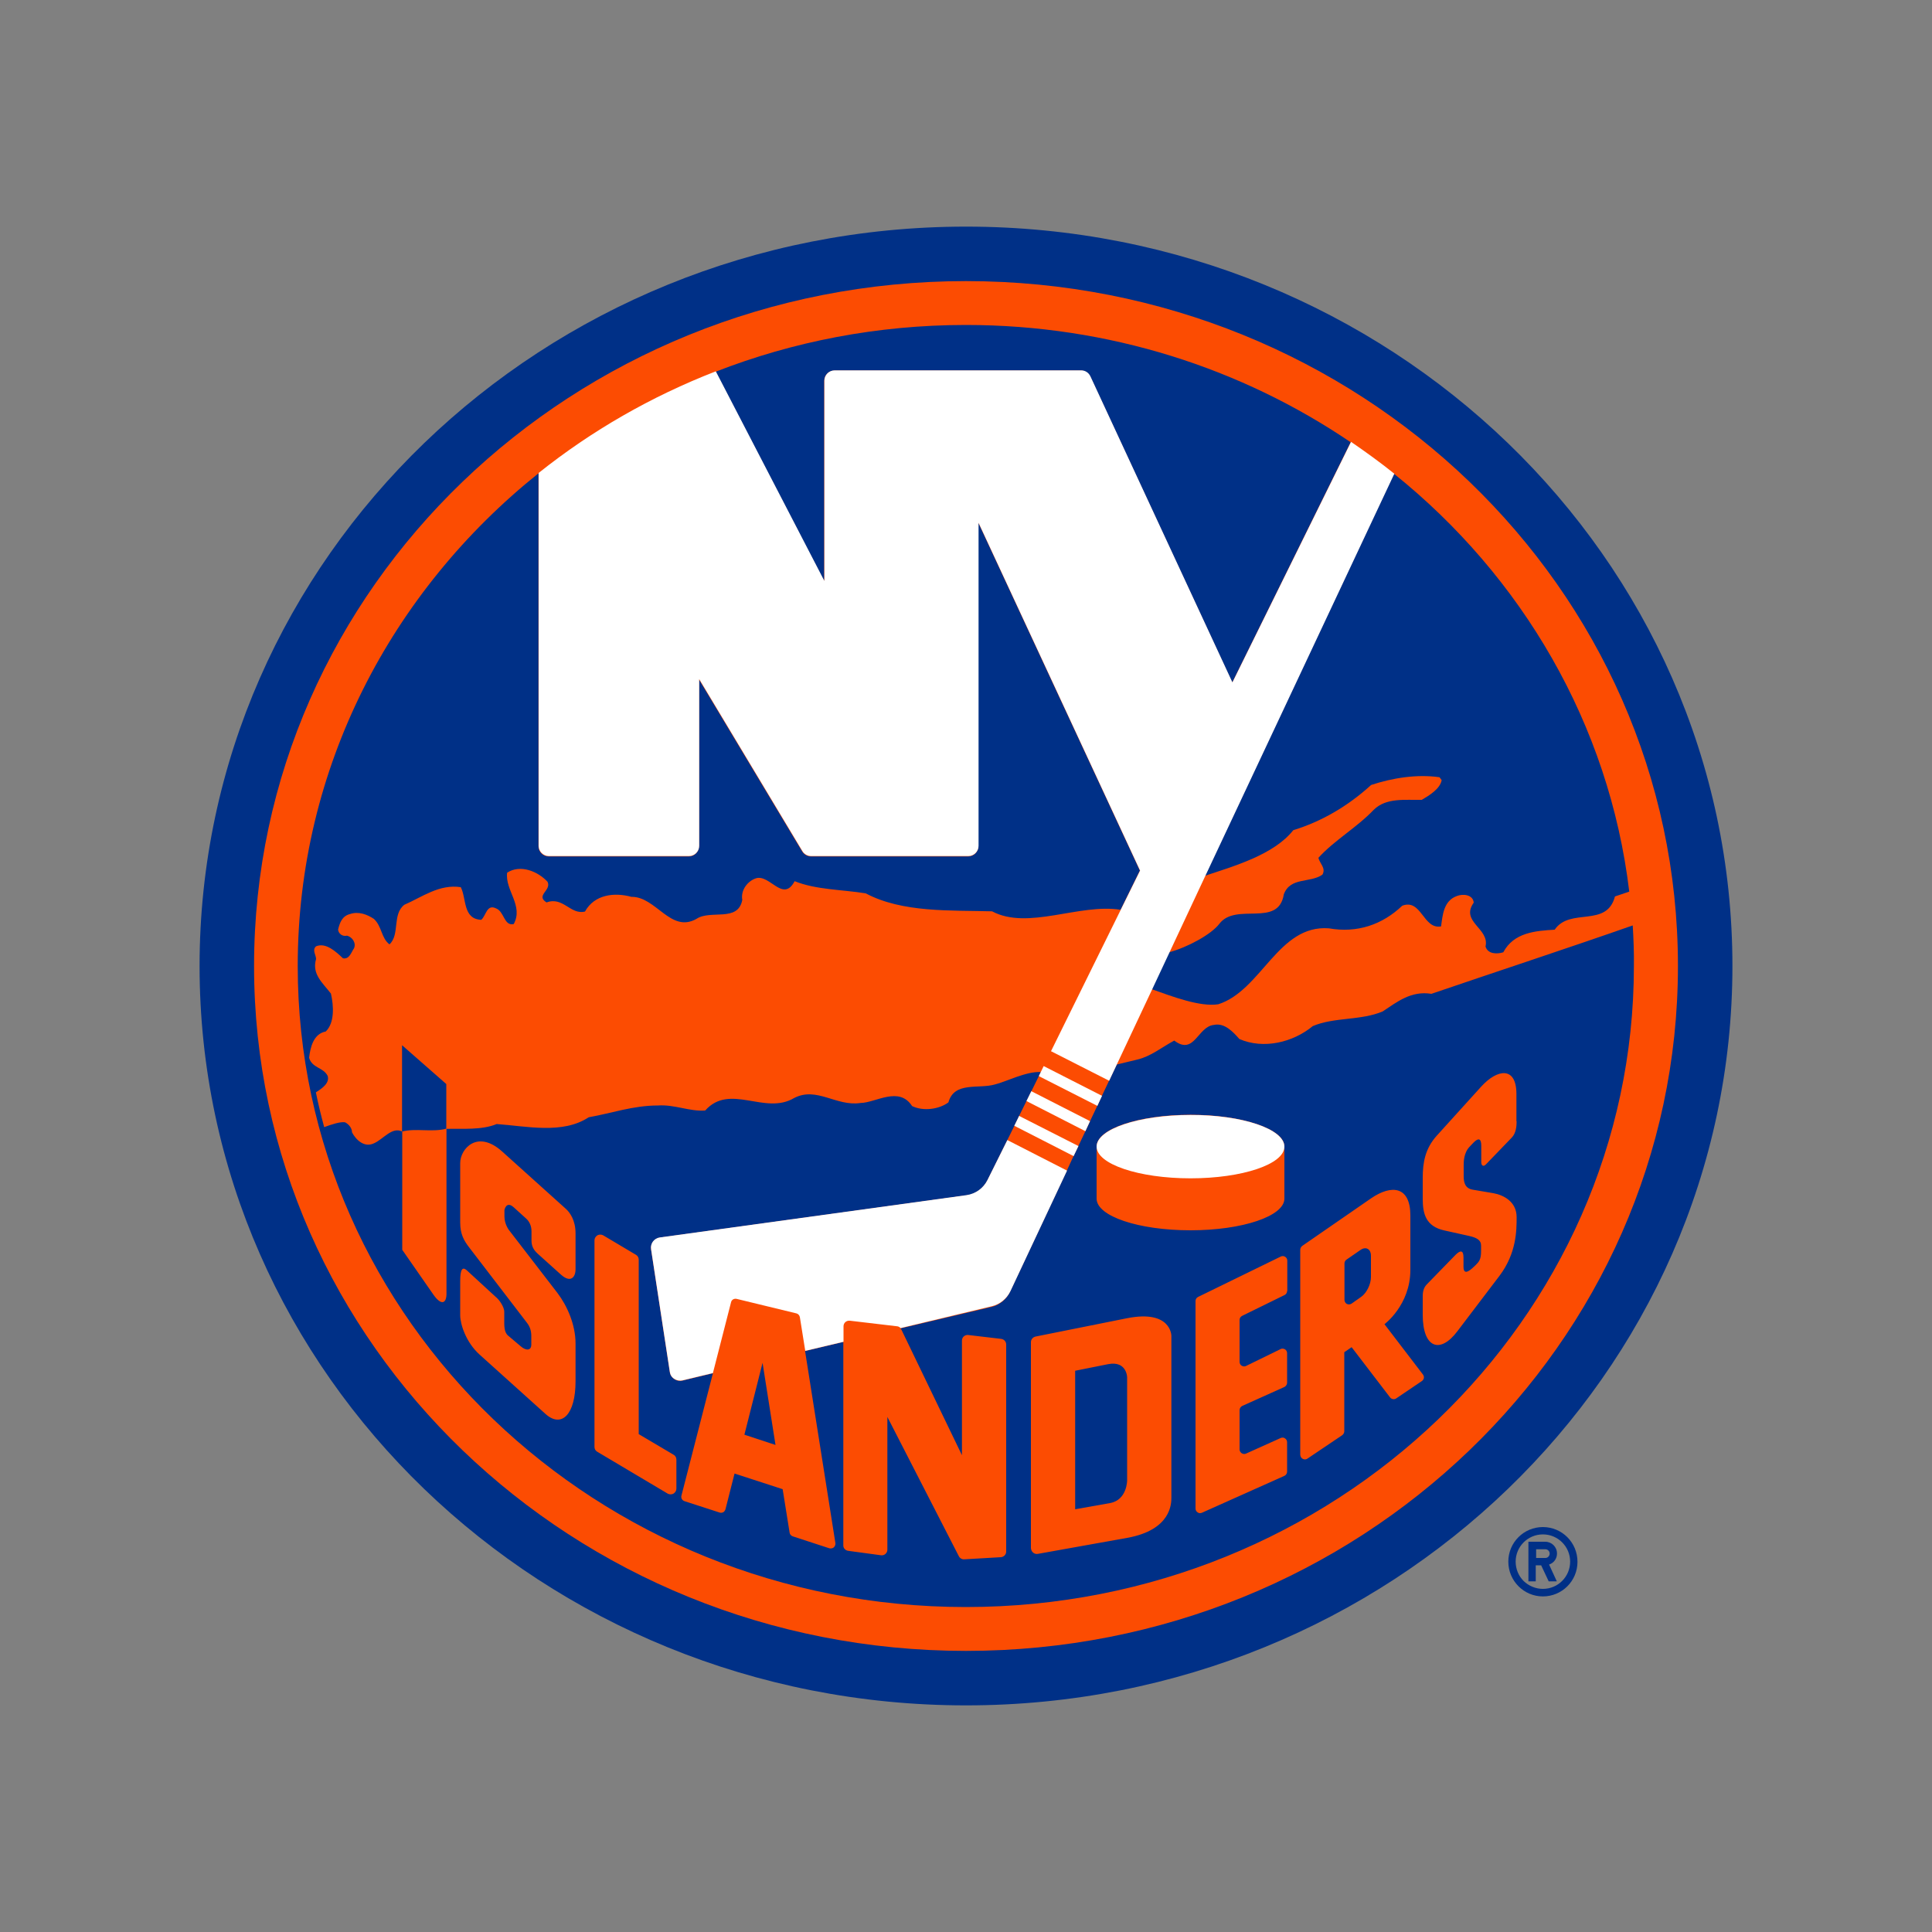
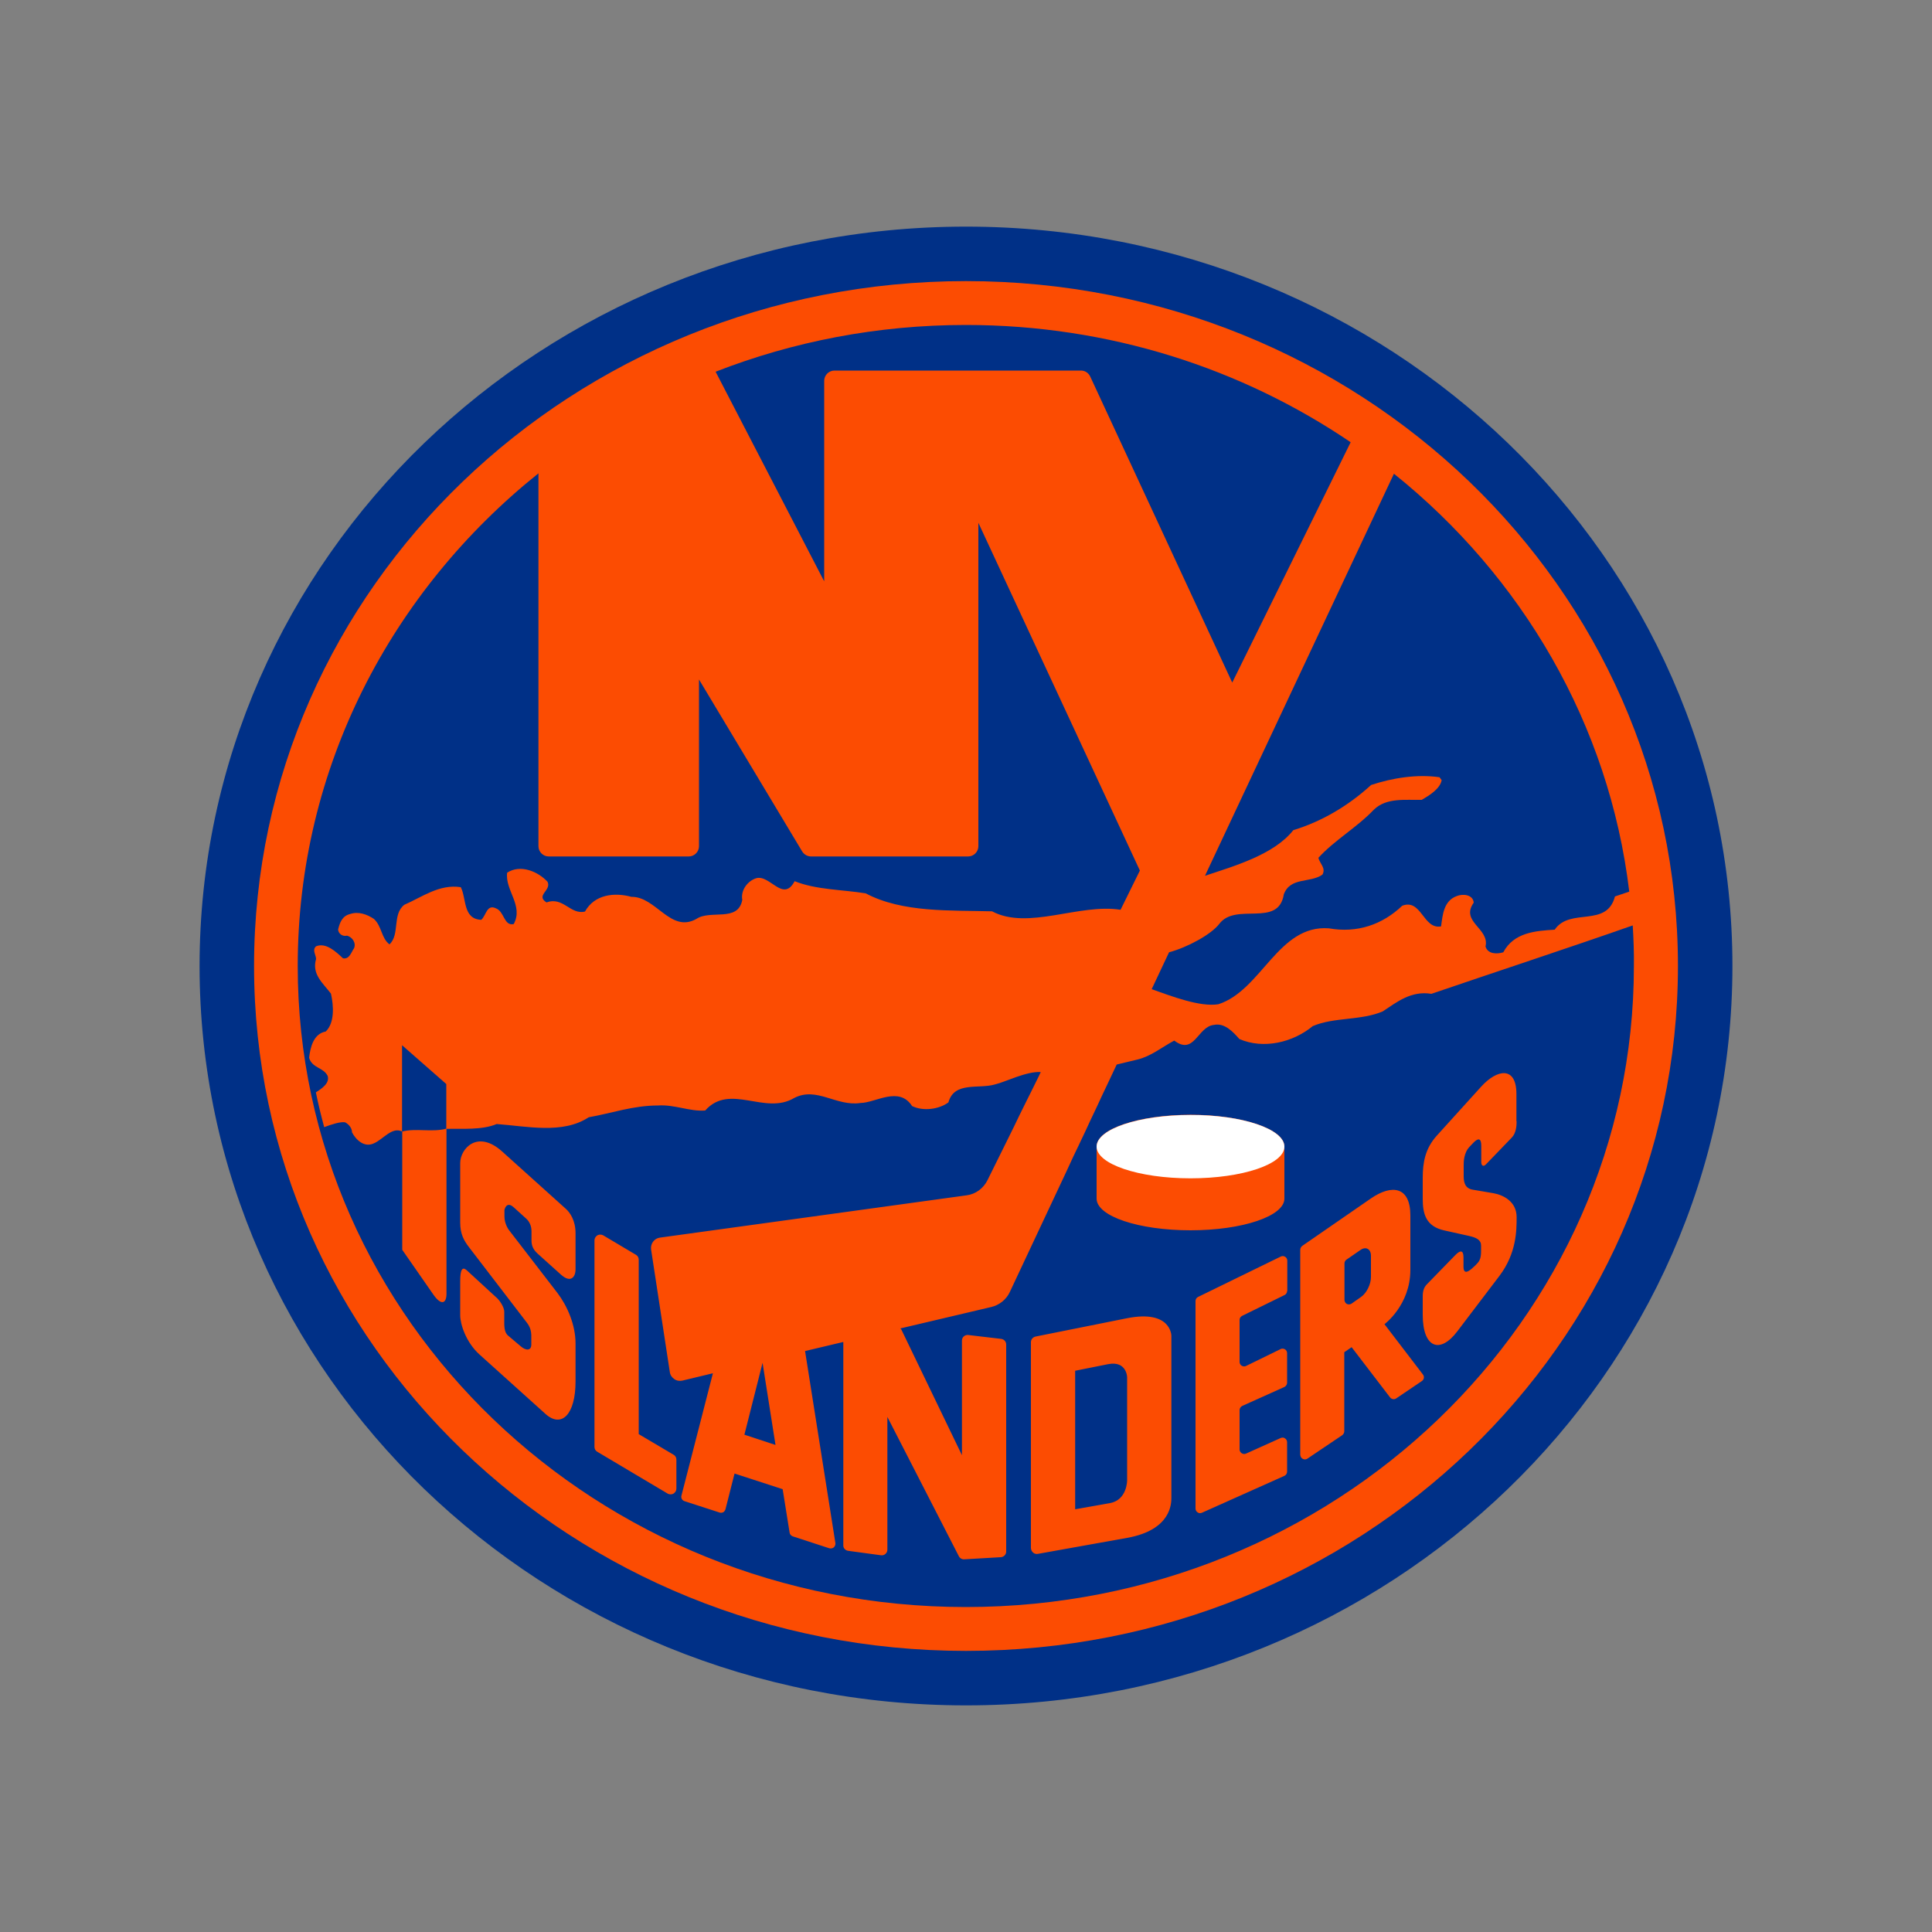
<svg xmlns="http://www.w3.org/2000/svg" version="1.1" id="katman_1" x="0px" y="0px" viewBox="0 0 1000 1000" style="enable-background:new 0 0 1000 1000;" xml:space="preserve">
  <rect x="0" y="0" width="1000" height="1000" fill="#808080" stroke="none" />
  <style type="text/css">
	.st0{fill:#003087;}
	.st1{fill:#FC4C02;}
	.st2{fill:#FFFFFF;}
</style>
  <g>
-     <path class="st0" d="M798.6,790.4c-9.9,0-17.9,8-17.9,17.9c0,9.9,8,18,17.9,18c9.9,0,17.9-8,17.9-17.9   C816.5,798.4,808.5,790.4,798.6,790.4L798.6,790.4z M798.6,822.4c-3.7,0-7.3-1.5-10-4.1c-2.6-2.6-4.1-6.2-4.1-10   c0-7.8,6.3-14.1,14.1-14.1c7.8,0,14.1,6.3,14.1,14.1C812.7,816.1,806.4,822.4,798.6,822.4L798.6,822.4z M805.9,804.1   c0-3.4-2.7-6.1-6.1-6.1h-8.7v20.5h3.8v-8.3h2.8l3.9,8.3h4.2l-4-8.7C804.3,809,805.9,806.7,805.9,804.1L805.9,804.1z M799.9,806.4   h-4.8v-4.5h4.8c1.2,0,2.2,1,2.2,2.2C802.1,805.4,801.1,806.4,799.9,806.4L799.9,806.4z M799.9,806.4" />
    <path class="st0" d="M500,117.3c-219.1,0-396.7,171.4-396.7,382.7c0,211.4,177.6,382.7,396.7,382.7   c219.1,0,396.7-171.3,396.7-382.7C896.7,288.6,719.1,117.3,500,117.3L500,117.3z M500,117.3" />
    <path class="st1" d="M500,145.5c-203.5,0-368.5,158.7-368.5,354.5c0,195.8,165,354.5,368.5,354.5c203.5,0,368.5-158.7,368.5-354.5   C868.5,304.2,703.5,145.5,500,145.5L500,145.5z M500,145.5" />
    <path class="st0" d="M231,584.2v-23.1L208.1,541v44.7C215.1,583.8,223.7,586.2,231,584.2L231,584.2z M231,584.2" />
    <path class="st0" d="M845.1,479c-32.5,11.4-72.9,24.7-104.2,35.4c-10.5-1.7-17.8,4.2-25.2,9.1c-11.2,4.8-25.2,2.9-36.2,7.6   c-10.3,8.5-25.5,12.1-38,6.7c-3.4-3.9-7.8-8.5-13.2-7.3c-8.4,0.8-10.1,16-20.5,8.1c-6.4,3.4-12,8.1-19,9.8L578,551l-4,8.5l-3.7,7.8   l-2.4,5.2l-3.7,7.8l-2.4,5.2l-3.7,7.8l-2.5,5.2l-3.6,7.8l-29.3,62.4c-1.8,3.9-5.4,6.8-9.6,7.8L466,687.6c0.2,0.2,0.5,0.4,0.6,0.7   l31.3,64.9v-59.3c0-1.8,1.5-3.1,3.3-2.9l17,2c1.5,0.2,2.6,1.4,2.6,2.9v107.2c0,1.5-1.2,2.8-2.8,2.9l-18.9,1.1   c-1.2,0.1-2.3-0.6-2.8-1.6l-37-72.1v68.7c0,0.9-0.4,1.7-1,2.2c-0.6,0.6-1.5,0.8-2.3,0.7l-17-2.3c-1.5-0.2-2.6-1.5-2.5-2.9V694.6   l-19.8,4.7l15.7,99.4c0.1,0.8-0.2,1.6-0.8,2.2c-0.6,0.5-1.5,0.7-2.3,0.5l-19-6.2c-0.8-0.3-1.5-1-1.6-1.9l-3.6-22.5l-24.9-8.1   l-4.7,18.5c-0.2,0.6-0.6,1.2-1.1,1.5c-0.6,0.3-1.2,0.4-1.9,0.2l-18.2-5.9c-1.2-0.4-1.9-1.6-1.6-2.8l16.3-63.4l-15.8,3.8   c-1.4,0.3-3,0.1-4.2-0.8c-1.2-0.8-2.1-2.1-2.3-3.6l-9.7-63.5c-0.4-2.9,1.6-5.7,4.5-6.1l158.8-21.9c4.7-0.6,8.7-3.6,10.8-7.8   l10.1-20.4l3.8-7.7l2.5-5.2l3.8-7.7l2.6-5.2l3.8-7.7l1-2.1c-7.4-0.5-18.2,5.1-23.7,6.4c-8.4,2.5-21.1-1.7-24.1,9.3   c-4.9,3.6-13,4.7-18.8,1.9c-6.8-10.5-18.8-1.7-26.7-1.6c-12.6,1.9-22.6-8.6-34.3-2.6c-15.2,9.1-33.3-7.9-46.1,6.5   c-8.1,0.6-15.8-3.2-24.5-2.6c-12.8,0-23.9,4-35.8,6.1c-13.5,8.9-32.1,4.6-47.6,3.5c-7.8,3.2-17.5,2.3-26,2.5v85.3   c0,5-2.6,6.4-6.7,0.6l-16.2-23.3v-61.2c-5.3-2.7-9.8,4-14.7,6.1c-4.9,2.3-9.2-1.7-11.3-5.7c0-2.1-1.5-4.1-3.6-5.2   c-2.5-0.4-7,1.1-10.8,2.5c-1.6-5.9-3.1-12-4.3-18c3.3-2.1,7.2-4.8,6.1-8.5c-2.2-4.5-8.1-4-9.6-9.4c0.6-5.3,2.2-12.4,8.6-13.6   c4.7-4.5,4.1-13.4,2.7-19.6c-4.3-5.6-10-10.1-7.7-17.9c0-2.1-2.2-4.7,0-6.6c5.1-2.1,10.3,2.8,13.9,6.2c3.4,0.7,4.3-3.2,5.7-5.1   c1.3-2.7-0.8-5.9-3.6-6.6c-2.3,0.6-4.5-1.1-4.6-3.2c0.9-3.6,2.1-7,6.2-8c4.4-1.5,8.8,0.2,12.3,2.5c4.2,3.8,3.8,10,8.1,13.2   c5.5-5.1,1.3-15.6,7.7-20.5c9.2-4,18.1-10.8,29.2-9.1c3,5.8,1,16.5,10.6,16.9c2.6-2.3,2.8-8.3,7.7-5.9c4.3,1.7,4,9.2,9.1,8.1   c5.2-9.6-4.6-17.5-3.4-26.6c6.9-4.5,16-0.6,20.9,4.7c2.2,4.5-6.4,7-0.5,10.7c8.6-3.2,12.4,6.6,19.9,4.7c4.9-8.9,15.3-10,24-7.6   c12.8-0.2,20.3,19,33.7,11.4c7.3-4.9,21.5,1.9,23.7-9.8c-0.9-5.1,2.8-9.8,7.1-11.2c7.2-2.2,14,12.8,20,1.5   c11.2,4.5,24.5,4.3,36.8,6.3c19,10.1,44,8.7,65.4,9.3c18.6,9.9,45.1-4.2,66.5-0.8l10-20.3l-83.6-180V438c0,2.9-2.4,5.3-5.3,5.3   h-81.3c-1.9,0-3.6-1-4.6-2.6l-53.4-89V438c0,2.9-2.4,5.3-5.3,5.3h-72.5c-2.9,0-5.3-2.4-5.3-5.3V245   c-76.1,60.9-124.6,152.5-124.6,255c0,183.3,154.8,331.8,345.8,331.8c191,0,345.8-148.6,345.8-331.8   C845.8,492.9,845.5,485.9,845.1,479L845.1,479z M297.9,657c0,4-2.5,7.3-7.6,2.7l-12-10.8c-2.5-2.3-3.2-4.3-3.2-7v-4.6   c0-2.8-1.1-5.1-2.8-6.6l-6.4-5.8c-3.9-3.5-4.8,1.4-4.8,1.4v3.4c0,3.8,2.2,6.8,2.2,6.8l25.2,32.7c5.1,6.7,9.4,16.5,9.4,26.2V715   c0,17.1-7.2,24.3-15.5,16.9l-34.2-30.8c-7-6.3-10-15.7-10-20.3V663c0-5.8,1.1-7.6,3.4-5.5l14.9,13.7c2.3,1.8,4.5,5.6,4.5,7.7v3.9   c0,3.2-0.2,6.8,2.1,8.6l6.5,5.5c2.4,2.1,5.4,2.5,5.4-1v-4.3c0-2.7-0.6-4.8-2.3-7l-29.9-39c-2.7-3.5-4.6-6.9-4.6-12.8V602   c0-7.4,8.9-17.5,21.7-6l33,29.7c2.1,1.9,5,5.9,5,12.7V657z M350.1,770.5c0,1.1-0.6,2-1.5,2.6c-0.9,0.5-2.1,0.5-3,0l-36.5-21.7   c-0.9-0.5-1.4-1.5-1.4-2.5V642c0-1.1,0.6-2,1.5-2.6c0.9-0.5,2.1-0.5,3,0l17,10.1c0.9,0.5,1.4,1.5,1.4,2.5v90.3l18.1,10.7   c0.9,0.5,1.4,1.5,1.4,2.5V770.5z M606.3,775.2c0,2.9,0,16.7-22.9,20.8l-46.3,8.3c-0.9,0.1-1.7-0.1-2.4-0.7c-0.7-0.6-1-1.4-1.1-2.3   V694.7c0-1.4,1-2.6,2.4-2.9l47.4-9.5c22.9-4.5,22.9,9.1,22.9,9.1V775.2z M567.6,620.4v-27c0-9.1,21.8-16.4,48.6-16.4   c26.8,0,48.6,7.4,48.6,16.4v27c0,9.1-21.8,16.4-48.6,16.4C589.3,636.8,567.6,629.5,567.6,620.4L567.6,620.4z M666.2,668.2   c0,0.9-0.5,1.7-1.3,2.1l-22,10.8c-0.8,0.4-1.3,1.2-1.3,2.1v21.7c0,0.8,0.4,1.6,1.1,2c0.7,0.4,1.6,0.5,2.3,0.1l17.8-8.7   c0.7-0.4,1.6-0.3,2.3,0.1c0.7,0.4,1.1,1.2,1.1,2v15.3c0,0.9-0.6,1.8-1.4,2.2l-21.8,9.8c-0.8,0.4-1.4,1.2-1.4,2.2v20.3   c0,0.8,0.4,1.5,1.1,2c0.7,0.4,1.5,0.5,2.2,0.2l18-8.1c0.7-0.3,1.6-0.3,2.2,0.2c0.7,0.4,1.1,1.2,1.1,2v15.2c0,0.9-0.5,1.8-1.4,2.2   L622.1,783c-0.7,0.3-1.6,0.3-2.2-0.2c-0.7-0.4-1.1-1.2-1.1-2V673.4c0-0.9,0.5-1.7,1.3-2.1l42.8-20.9c1.6-0.8,3.4,0.4,3.4,2.1V668.2   z M736,714.8l-13.3,9c-1,0.7-2.4,0.5-3.2-0.5l-19.9-26l-3.8,2.6v40.9c0,0.8-0.4,1.5-1,2L676.7,755c-0.7,0.5-1.7,0.5-2.4,0.1   c-0.8-0.4-1.2-1.2-1.3-2.1V646.9c0-0.8,0.4-1.5,1-2l35.6-24.6c10.9-7.5,20.4-6.1,20.4,8.8v28.2c0,18.2-13.4,28.1-13.4,28.1   l19.8,25.9C737.4,712.5,737.1,714,736,714.8L736,714.8z M785,580.4c0,2.5-0.3,6.1-2.5,8.4l-13.3,13.8c-1.5,1.6-2.5,0.6-2.5-1.1   v-8.4c0-4.1-1.6-4.1-3.9-1.8l-2.1,2.2c-3.1,3.2-3.1,7.9-3.1,9.6v5.8c0,3.6,1,6.3,4.8,6.9l10.6,1.8c5,0.9,12,4.2,12,12.4   c0,6.8,0,18.6-8.9,30.4l-21.8,28.7c-9,11.9-17.9,8.6-17.9-8.6v-9.6c0-3,0.8-4.9,2.5-6.5l14.5-14.9c2.5-2.5,4.1-2.5,4.1,1.4v4.7   c0,5.5,4.3,1.1,6.2-0.7c1.9-1.9,2.9-3,2.9-7.4v-2.8c0-2.9-2.3-4.1-6.3-5l-12.6-2.8c-9.8-2.1-11.3-8.8-11.3-16.4v-10.8   c0-8.1,1.3-15.2,7.2-21.8l23-25.4c8.4-9.3,18.3-10.7,18.3,3.8V580.4z M785,580.4" />
    <path class="st0" d="M401.4,747.9l-6.7-42.5l-9.4,37.2L401.4,747.9z M704.3,646.9l-7.4,5.1c-0.6,0.4-1,1.2-1,1.9v18.9   c0,0.9,0.5,1.7,1.2,2.1c0.8,0.4,1.7,0.3,2.4-0.1l5.1-3.6c2.7-1.9,5-6.4,5-10.2v-11C709.7,646.9,707.3,644.9,704.3,646.9   L704.3,646.9z M573.5,706.1l-17,3.4v71.7l18-3.2c8.9-1.6,8.9-11.7,8.9-11.7v-53C583.5,713.4,583.5,704.1,573.5,706.1L573.5,706.1z    M426.6,197.1c0-2.9,2.4-5.3,5.3-5.3h127.6c2.1,0,3.9,1.2,4.8,3.1l73.5,158.4l61.3-124.4c-56.3-38.2-125-60.7-199.2-60.7   c-45.8,0-89.5,8.6-129.5,24.2l56.2,108.5V197.1z M669.4,429.7c14.6-4.5,28.1-12.3,40.3-23.4c10.9-3.6,23.6-5.7,35.4-4l1.1,1.5   c-0.8,4.5-6.4,7.9-10.3,10.2c-8.3,0.2-18.3-1.3-24.8,5.1c-9,9.4-20.3,15.7-28.7,24.9c0.7,3,4,5.3,2.1,8.7   c-6.4,4.5-16.6,1.1-20,10.2c-2.8,17.5-24.8,3.9-33.4,15.3c-4.2,5.5-16.6,12.2-26,14.7l-9,19.1c10.5,3.7,24.9,9.3,34.5,7.8   c22.4-7.2,31-41.3,57.2-39.3c14.7,2.6,27.7-1.9,38-11.7c10-3.8,10.8,12.4,20.1,10.7c0.8-5.9,1.3-13.2,8.1-15.7   c3.2-1.3,8.4-0.8,8.8,3.4c-7.1,10,8.3,13.3,6.1,22.7c1.2,4,5.9,4,9.2,3c5.4-10.2,16.5-11.1,26.6-11.7c8-11.7,26.9-0.8,31.2-17.2   l7.4-2.5c-10.4-86.7-55.6-163.2-121.8-216.3l-97.8,208.1C638.7,448.3,659.4,442.4,669.4,429.7L669.4,429.7z M669.4,429.7" />
-     <path class="st2" d="M511.1,610.8c-2.1,4.2-6.1,7.1-10.8,7.8l-158.8,21.9c-2.9,0.4-5,3.1-4.5,6.1l9.7,63.5c0.2,1.5,1,2.8,2.3,3.6   c1.2,0.8,2.8,1.1,4.2,0.8l15.8-3.8l9.4-36.7c0.3-1.3,1.6-2,2.9-1.7l30.9,7.5c0.9,0.2,1.6,1,1.8,1.9l2.8,17.5l19.8-4.7v-8   c0-1.8,1.5-3.1,3.3-2.9l24.6,2.9c0.7,0.1,1.2,0.5,1.7,0.9l47.2-11.3c4.2-1,7.7-3.9,9.6-7.8l29.3-62.4l-30.9-15.8L511.1,610.8z    M525,582.7l30.7,15.7l2.5-5.2l-30.7-15.6L525,582.7z M570.4,567.2l-30.2-15.4l-1.5,3.1l-1,2.1l30.3,15.4L570.4,567.2z    M531.3,569.9l30.5,15.6l2.4-5.2l-30.4-15.5L531.3,569.9z M637.9,353.2l-73.5-158.4c-0.9-1.9-2.7-3.1-4.8-3.1H432   c-2.9,0-5.3,2.4-5.3,5.3v103.7l-56.2-108.5c-33.5,13-64.4,30.8-91.7,52.6v193c0,2.9,2.4,5.3,5.3,5.3h72.5c2.9,0,5.3-2.4,5.3-5.3   v-86.3l53.4,89c0.9,1.6,2.7,2.6,4.6,2.6h81.3c2.9,0,5.3-2.4,5.3-5.3V270.6l83.6,180l-10,20.3l-36.1,73.2l30.1,15.3l4-8.5l18.3-38.9   l9-19.2l18.5-39.5l97.8-208.1c-7.2-5.8-14.7-11.2-22.4-16.5L637.9,353.2z M637.9,353.2" />
    <path class="st2" d="M664.8,593.5c0,9.1-21.8,16.4-48.6,16.4c-26.9,0-48.6-7.4-48.6-16.4c0-9.1,21.8-16.4,48.6-16.4   C643,577,664.8,584.4,664.8,593.5L664.8,593.5z M664.8,593.5" />
  </g>
</svg>